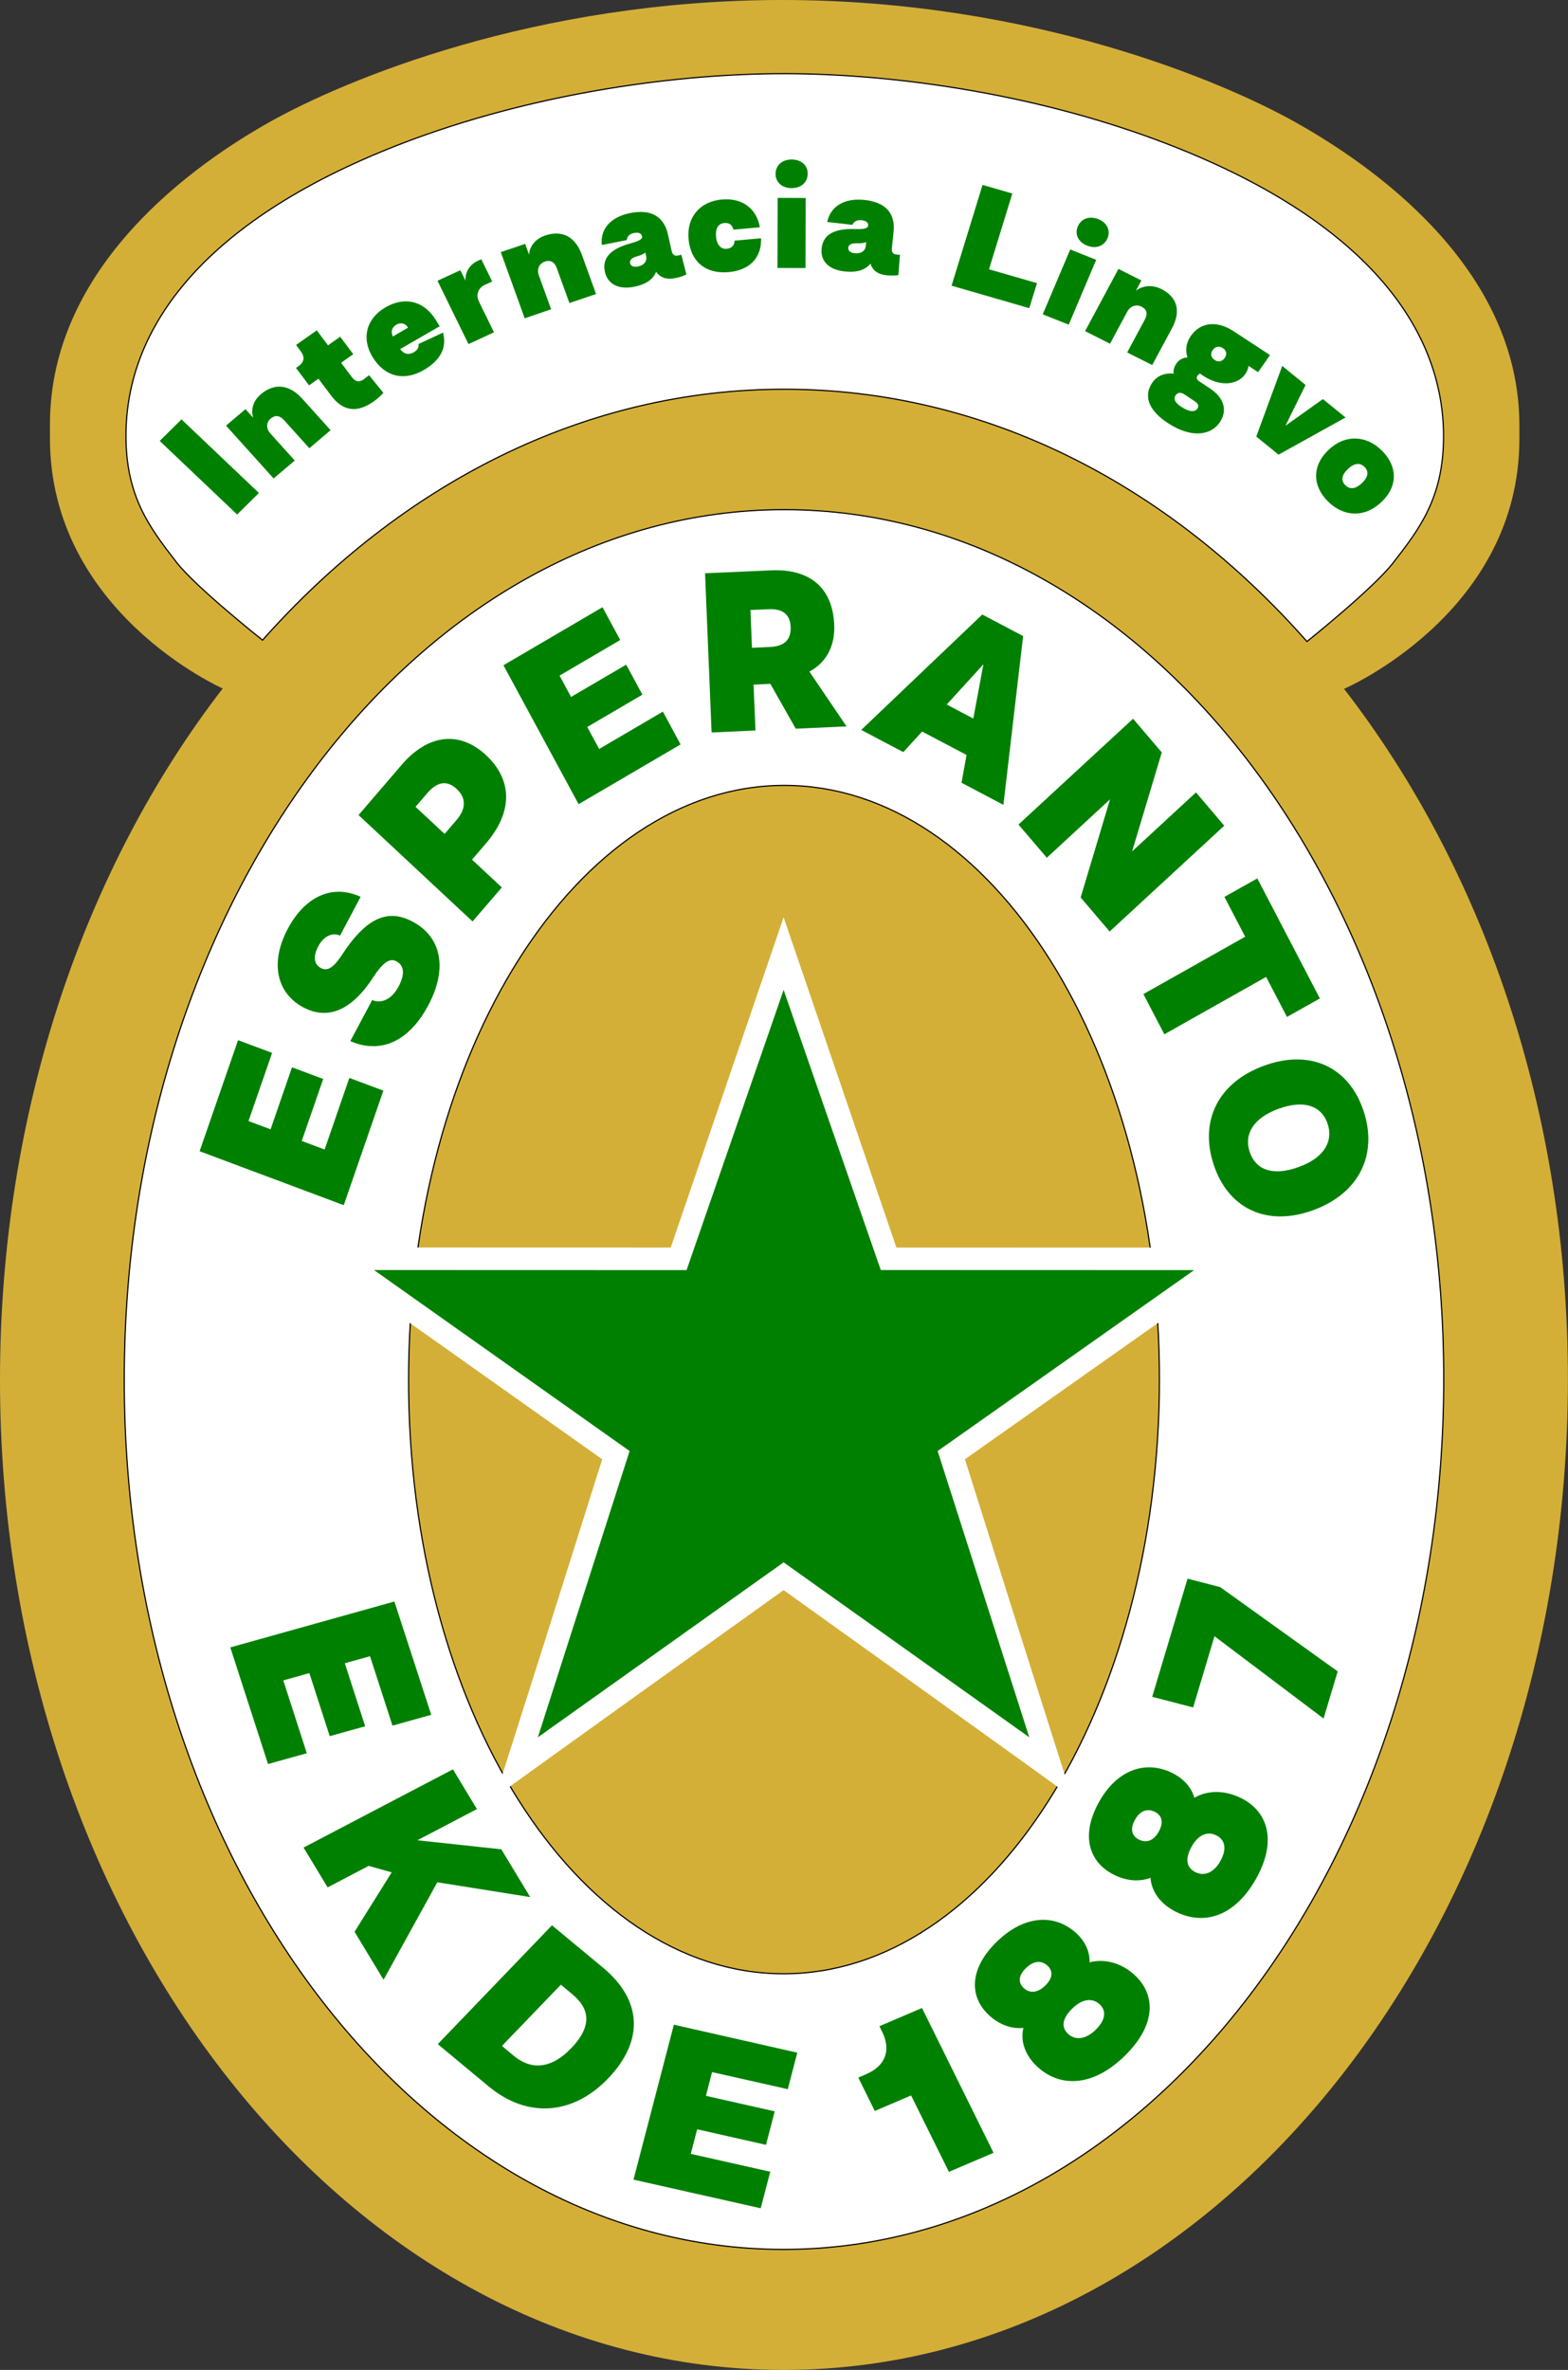
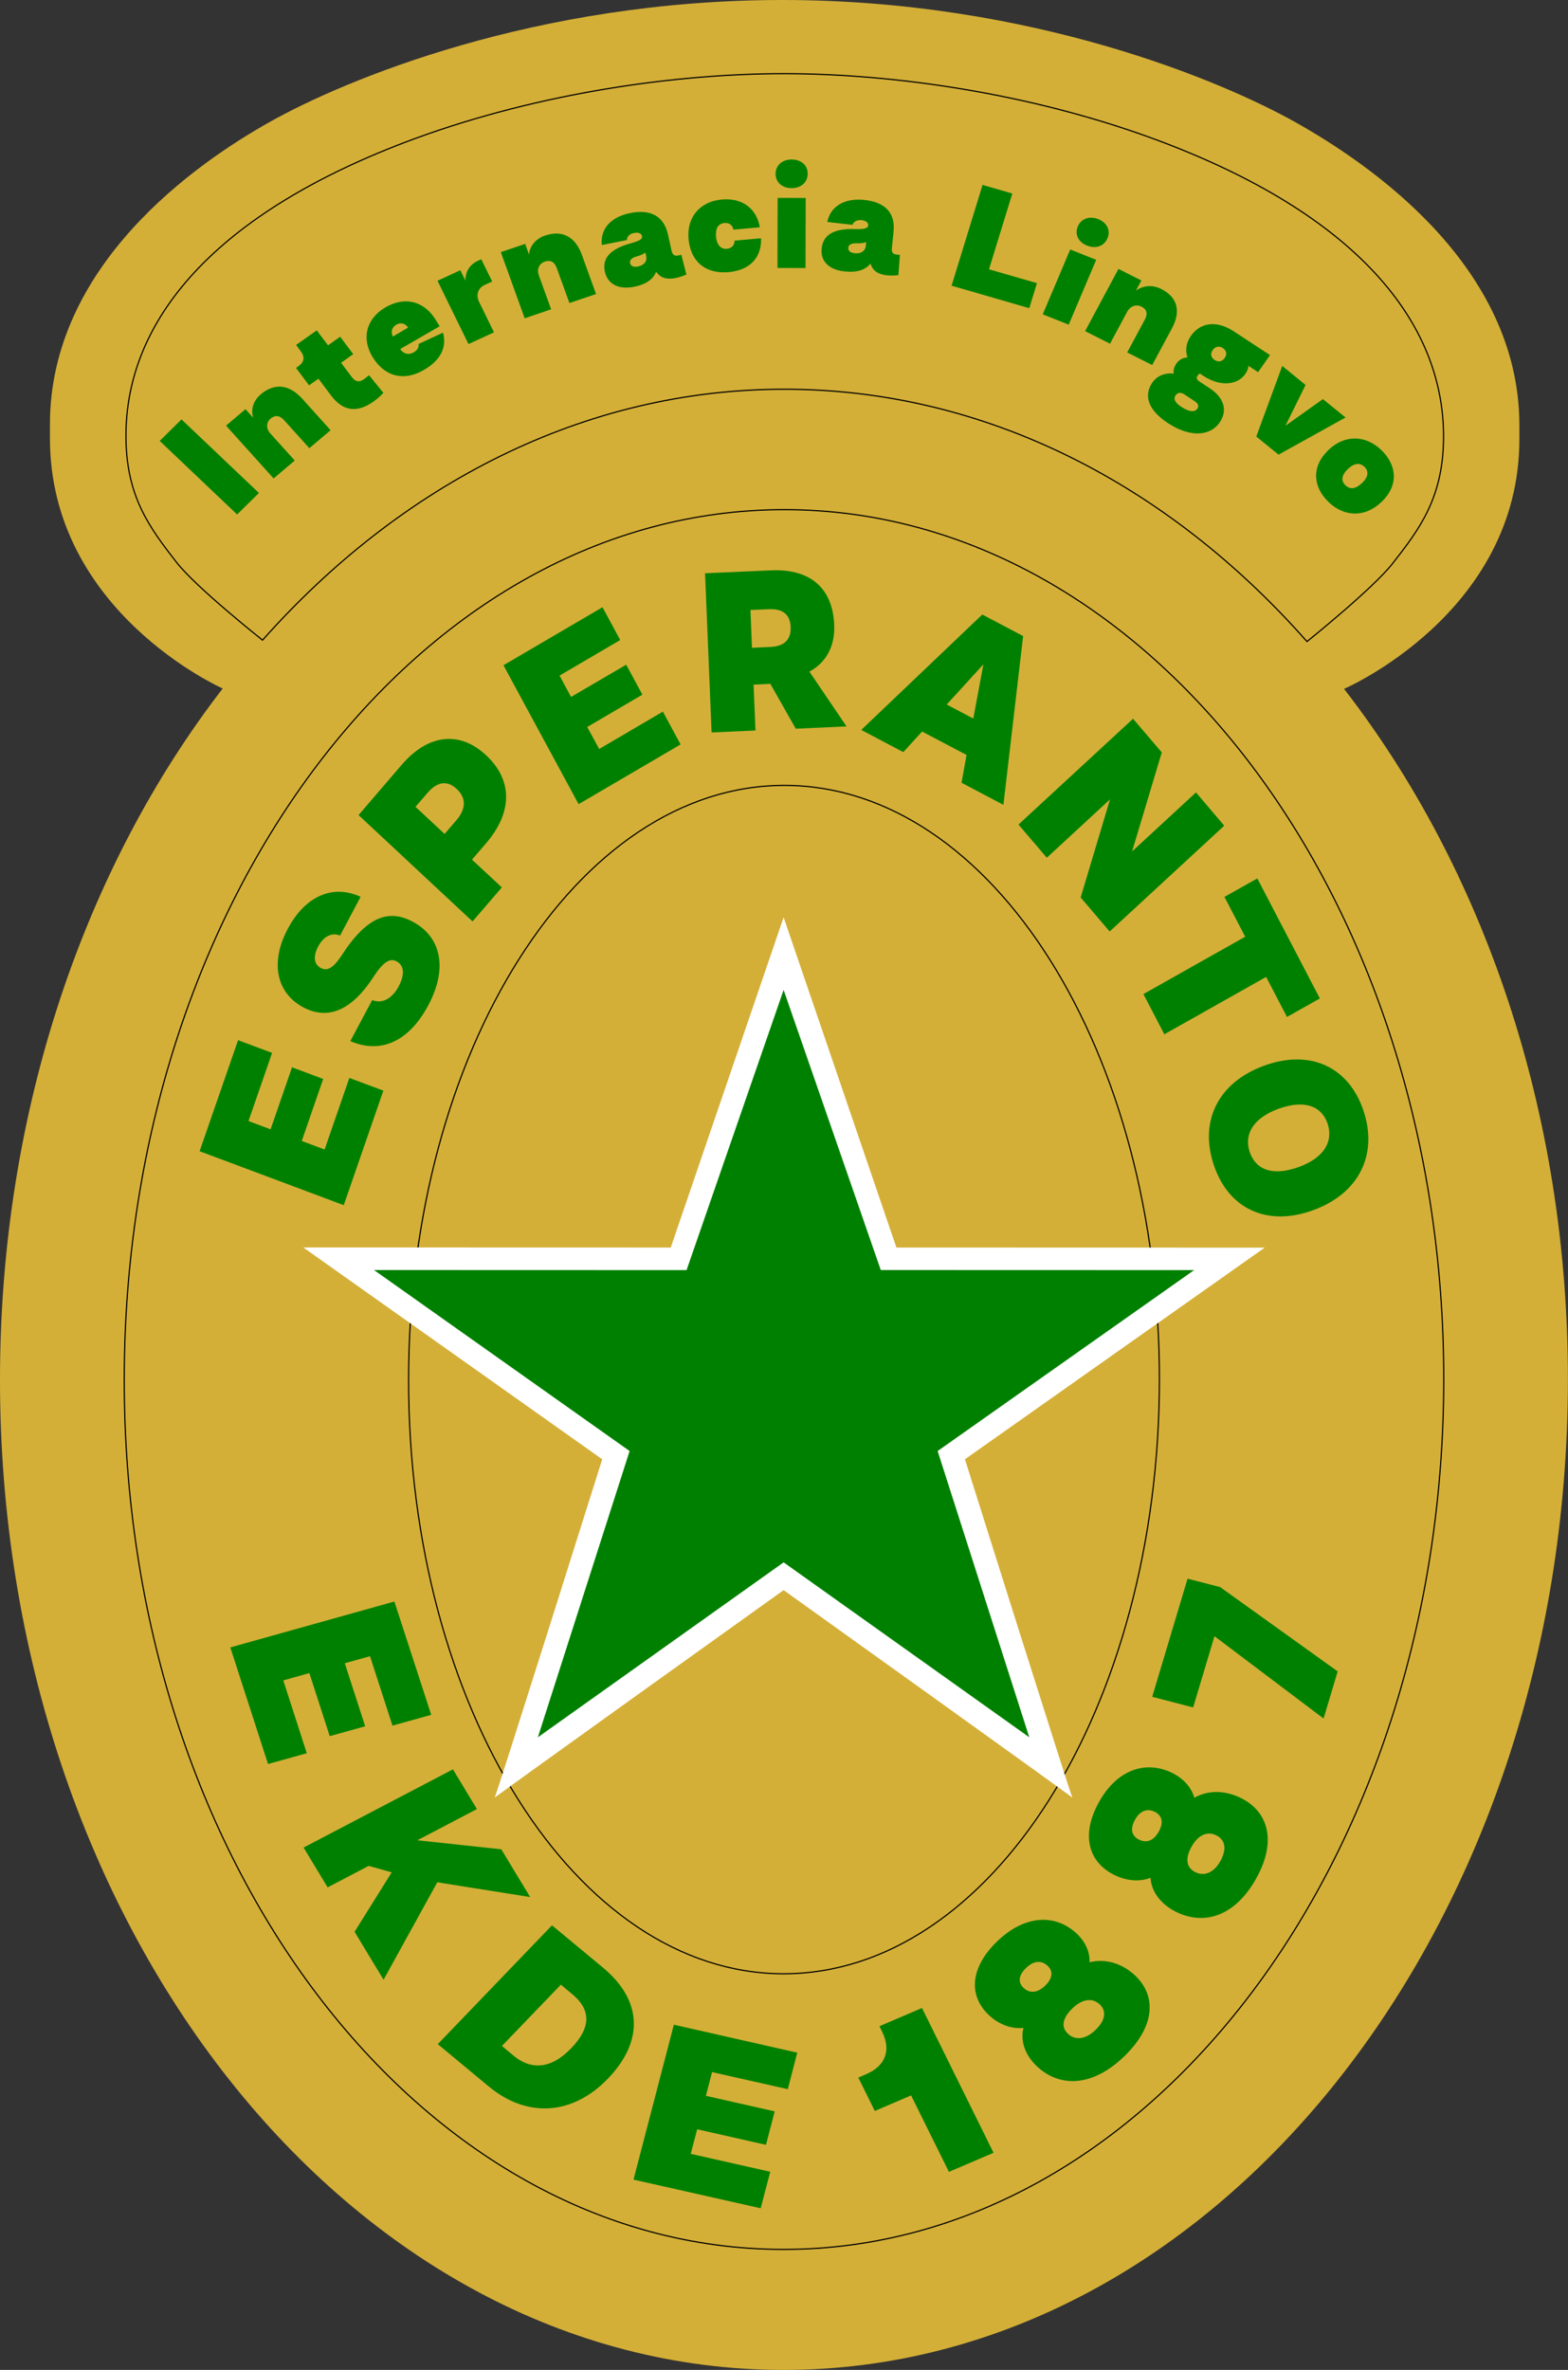
<svg xmlns="http://www.w3.org/2000/svg" version="1.1" id="Laag_1" x="0px" y="0px" viewBox="0 0 1654.4 2499.4" style="enable-background:new 0 0 1654.4 2499.4;" xml:space="preserve">
  <rect x="0" y="0" width="1654.4" height="2499.4" fill="#333333" stroke="none" />
  <style type="text/css">
	.st0{fill:#D4AF37;}
	.st1{fill:#FFFFFF;}
	.st2{fill:none;stroke:#000000;stroke-width:1.244;stroke-miterlimit:2.613;}
	.st3{fill:#D4AF37;stroke:#000000;stroke-width:1.244;stroke-miterlimit:2.613;}
	.st4{fill:#008000;}
</style>
  <path class="st0" d="M1418.1,726.5c0,0,185.3-79.7,185-263.8l0-13.8c0.2-168.2-157.4-275.6-235.6-319.6S1088,0.3,826.5,0  C564.9-0.2,363.5,84.4,285.2,128.3c-78.3,43.8-232.4,151-232.5,319.1v13.8C52,645.4,235,726.1,235,726.1  C89.8,914.1,0.2,1170.9,0,1454.2C-0.5,2031.1,369.4,2499,826.2,2499.4s827.6-466.9,828.1-1043.7  C1654.6,1171.1,1564.2,915,1418.1,726.5L1418.1,726.5z" />
-   <path class="st1" d="M828,537.5c-384.4-0.4-696.5,410.1-696.9,916.8c-0.5,506.6,310.8,917.7,695.2,918  c384.5,0.3,696.5-410.2,697-916.9C1523.8,948.8,1212.5,537.8,828,537.5L828,537.5z" />
  <path class="st2" d="M828,537.5c-384.4-0.4-696.5,410.1-696.9,916.8c-0.5,506.6,310.8,917.7,695.2,918  c384.5,0.3,696.5-410.2,697-916.9C1523.8,948.8,1212.5,537.8,828,537.5L828,537.5z" />
  <path class="st3" d="M827.8,828.3c-218.7-0.2-396.4,280.2-396.7,626.3c-0.3,346.1,176.8,626.8,395.5,627  c218.7,0.2,396.4-280.2,396.7-626.3C1223.6,1109.2,1046.6,828.5,827.8,828.3L827.8,828.3z" />
-   <path class="st1" d="M828.4,77.7c112.3,0.1,257.5,20.2,390.2,69.2c212.8,78.6,304.6,192.9,304.5,313.6  c-0.1,63.9-24.8,96.8-53.7,133.7c-20.9,26.7-90.4,82.4-90.4,82.4c-146.2-165.6-339-265.9-551-266.1c-211.5-0.2-404.6,99.9-551,264.6  c0,0-69.9-55.3-90.7-82c-28.8-37-53.5-69.9-53.4-133.8c0.1-120.8,92.1-234.9,305.1-313.2C571,97.4,716.2,77.5,828.4,77.7L828.4,77.7  z" />
  <path class="st2" d="M828.4,77.7c112.3,0.1,257.5,20.2,390.2,69.2c212.8,78.6,304.6,192.9,304.5,313.6  c-0.1,63.9-24.8,96.8-53.7,133.7c-20.9,26.7-90.4,82.4-90.4,82.4c-146.2-165.6-339-265.9-551-266.1c-211.5-0.2-404.6,99.9-551,264.6  c0,0-69.9-55.3-90.7-82c-28.8-37-53.5-69.9-53.4-133.8c0.1-120.8,92.1-234.9,305.1-313.2C571,97.4,716.2,77.5,828.4,77.7L828.4,77.7  z" />
  <g>
    <path class="st1" d="M826.8,1677c0,0,305.9,218.9,304.7,218.9c-1,0-113.4-356.9-113.4-356.9l316.3-223.2l-388.6-0.1l-119-348.3   l-119.1,348.3l-387.7-0.1L635.4,1539c0,0-112.4,356.9-113.5,356.9C520.8,1895.9,826.8,1676.9,826.8,1677L826.8,1677z" />
    <path class="st4" d="M826.8,1647.7l259.2,184.5l-96.7-301.9l270.6-190.8l-330.6-0.1L826.8,1044l-102.4,295.5l-329.8-0.1   l269.7,190.9l-96.8,301.9L826.8,1647.7L826.8,1647.7z" />
  </g>
  <g>
    <path class="st4" d="M416.1,1689L243,1737.4l39.8,123l40.9-11.4l-24.8-76.8l27.5-7.7l21.5,66.5l37.4-10.4l-21.5-66.5l26.6-7.4   l23.7,73.2l40.9-11.4L416.1,1689z M477.9,1866l-157.6,82.5l25.4,42l43.3-22.7l24.3,6.8l-39.2,62.7l30.6,50.6l56.7-102.8l98,15.6   l-30.5-50.4l-88.5-9.5l62.8-32.9L477.9,1866z M582.4,2030.5l-120.5,125.3l53.6,44.5c40.6,33.8,88.6,30.6,125.9-8.1   c37.6-39.1,37.1-81.9-5.3-117.2L582.4,2030.5z M591.8,2093.1l12.2,10.2c18.9,15.7,20.5,34.2-1.4,56.9c-21.4,22.2-42.5,23-60.8,7.7   l-12.2-10.2L591.8,2093.1z M711,2135.3l-42.6,163.4l134.2,30.2l10.1-38.5l-83.9-18.9l6.8-25.9l72.6,16.4l9.2-35.3l-72.6-16.4   l6.5-25l79.9,18l10-38.5L711,2135.3z M927.9,2136.9l2.8,5.7c9.7,19.6,3.6,36.2-16.8,44.9l-8.3,3.6l17.4,35.2l38.3-16.4l39.9,80.6   l47.1-20.1l-75.5-152.7L927.9,2136.9z M1095.8,2180.8c23.7,20.7,57.8,20.1,91.5-13.2c33.2-32.8,32.2-65.1,8.7-85.7   c-13.7-12-30.7-16.4-46.4-12.4c0.5-11.3-5-22.9-15-31.6c-22.6-19.8-54.5-18.1-83.4,10.4c-28.9,28.5-29,58.3-6.4,78.2   c10.2,8.9,22.8,13.5,35,12.2C1076.1,2153.8,1082.6,2169.3,1095.8,2180.8L1095.8,2180.8z M1131.1,2118.5   c10.4-10.3,20.9-11.8,28.7-5.1c7.6,6.6,7.2,16.5-3.6,27.1c-10.4,10.3-21.3,11.5-28.8,4.9   C1119.6,2138.6,1120.2,2129.3,1131.1,2118.5z M1082.3,2075.8c8.4-8.3,16.4-8.4,22.6-3c6.3,5.5,6.2,13.1-1.9,21.1   c-8.3,8.1-16.3,8.5-22.6,3C1074.3,2091.5,1074,2083.9,1082.3,2075.8z M1241.9,2016.8c29,13.8,61.5,4.3,83.9-36.4   c22.1-40.1,11.4-70.9-17.4-84.6c-16.8-8-34.4-7.8-48.3,0.2c-2.9-11-11.7-20.6-23.9-26.5c-27.7-13.2-57.8-3.3-77,31.6   c-19.2,34.9-10.3,63.6,17.4,76.7c12.4,5.9,25.9,7,37.3,2.6C1214.9,1995.9,1225.8,2009.2,1241.9,2016.8L1241.9,2016.8z    M1257.1,1947.8c6.9-12.6,16.6-16.8,26-12.3c9.2,4.4,11.8,13.9,4.7,26.9c-6.9,12.6-17,16.6-26.2,12.2   C1252.1,1970.1,1249.9,1960.9,1257.1,1947.8L1257.1,1947.8z M1197.4,1919.4c5.6-10.2,13.3-12.3,20.8-8.7c7.7,3.7,9.9,11,4.5,20.8   c-5.5,10-13,12.4-20.8,8.7C1194.5,1936.6,1191.9,1929.4,1197.4,1919.4z M1215.7,1789.5l43.2,11.2l22.5-75.1l115.1,86.8l14.9-49.7   l-124-88.9l-34.4-8.9L1215.7,1789.5z" />
    <path class="st4" d="M210.6,1214.1l152.1,56.9l41.8-120.8l-35.9-13.4l-26.1,75.5l-24.1-9l22.6-65.4l-32.9-12.3l-22.6,65.4   l-23.3-8.7l24.9-71.9l-35.9-13.4L210.6,1214.1z M380.5,945.8c-28.9-13.3-58.1-1.5-76.9,33.8c-18.6,34.9-12,66.4,14.5,81.7   c25.3,14.6,51.4,7.1,76.2-31.4c10.6-16.2,17.7-19.8,24.5-15.8c7.7,4.5,8.5,13.6,1.7,26.4c-6.9,12.9-17.5,18.4-27.8,14.2l-23.1,43.3   c31.5,13.6,61.5,1.2,82.3-37.8c21-39.4,12.9-71.3-14.4-87c-25.8-14.9-49.5-8.3-77.1,34.5c-9.1,13.7-15.5,16.9-22.4,12.9   c-6.4-3.7-8.1-11.6-2.2-22.6c5.9-11,14.8-14.8,23-11.3L380.5,945.8z M378.3,859.6l120.3,112.2l30.9-35.9l-31.5-29.3l14.8-17.2   c27.6-32,28.9-66.1,0-93c-27.8-25.9-61-22.3-88.9,10.1L378.3,859.6z M438.4,850.9l12.7-14.7c10.2-11.9,20.7-13.6,30.9-4   c9.9,9.3,9.9,20.7-0.3,32.6l-12.6,14.7L438.4,850.9z M531.2,701.6l79.3,146.5l107.6-63l-18.7-34.6l-67.2,39.4l-12.6-23.2l58.2-34.1   l-17.1-31.6L602.5,735l-12.1-22.5l64-37.5l-18.7-34.6L531.2,701.6z M743.9,604.6l6.9,167.9l46.3-2.1l-2-48.4l17.7-0.8l26.8,47.3   l53.6-2.4L854,708.3c17.1-9.1,27.2-26.3,26.2-49.2c-1.5-37.4-23.8-59.5-66.7-57.6L743.9,604.6z M791.8,643.3l19.2-0.8   c14.6-0.7,22.7,5.3,23.2,18.7c0.6,13.4-6.7,20.5-21.6,21.1l-19.2,0.9L791.8,643.3z M1036.4,648.1L908.7,769.8l44.4,23.4l19.8-21.7   l46.9,24.7l-5.3,29.3l44.2,23.3l20.8-178L1036.4,648.1z M1037.6,700.6l-10.7,57.2L998.9,743L1037.6,700.6z M1261.9,835.7   l-67.4,62.2l31.3-104.4l-30.3-35.5l-120.9,111.6l29.9,35l66.7-61.6l-31,103.5l30.6,35.9l120.9-111.6L1261.9,835.7z M1326.6,926.4   l-34.7,19.5l21.9,42l-107.4,60.5l22.1,42.4l107.4-60.5l22,42.2l34.7-19.5L1326.6,926.4z M1438.7,1171.6   c-15.3-46-55.7-65.4-104.4-47.9c-48.9,17.6-69.1,58.3-53.7,104.7c15.3,46.2,55.8,65.6,104.4,48.1   C1433.7,1259,1454.1,1218,1438.7,1171.6L1438.7,1171.6z M1400.8,1185.2c6,18.2-3.2,35.8-30.9,45.7c-27.9,10-45.3,2.3-51.4-16.2   c-5.9-17.8,3-35.5,30.9-45.5C1377.2,1159.3,1394.7,1167,1400.8,1185.2z" />
-     <path class="st4" d="M168.5,465l81.7,77.6l23-22.7l-81.7-77.6L168.5,465z M238.5,448.9l50.2,55.7l22.3-18.9l-25.8-28.6   c-4.6-5.1-4.4-11.6,0.3-15.6c4.7-4,9.6-3.5,14.3,1.7l26.6,29.5l22.4-19l-29.6-32.9c-13.9-15.5-29.5-17.2-44-5   c-7.6,6.4-11,15.7-8,24.8l-8.2-9.1L238.5,448.9z M312.3,388l13.8,18.4l9.9-7l13.3,17.7c12,16,26.7,19.2,44.8,6.4   c3.8-2.7,7.7-6.1,10.4-9.2l-15.1-18.6c-1.7,1.4-3.5,2.8-5.4,4.2c-4.9,3.5-9,2.9-12.9-2.4l-11.2-14.9l12.8-9.1l-13.8-18.4l-12.8,9.1   l-11.9-15.8l-21.8,15.4l4.8,6.5c4.7,6.2,3.9,11.5-2.3,15.9L312.3,388L312.3,388z M463.9,344.1l-4.1-6.7   c-11.9-19.3-31.9-25.5-53-13.3c-20.7,12-25.6,33.1-13.6,52.6c12.8,20.8,33.2,25.6,54,13.5c16.9-9.8,24.7-23.1,20.2-39.4l-25.8,12   c0.5,3.1-0.9,6.4-5.1,8.8c-5.2,3-10.8,1.8-14.2-3.5L463.9,344.1z M414.5,354.9c-2.3-4.7-1.3-9.6,3.7-12.5c4.8-2.8,9.6-1.2,12.4,3.1   L414.5,354.9z M461.6,296.1l32.7,66.8l26.9-12.4l-15.8-32.3c-3.5-7.1-1.1-14.4,6-17.7l7.9-3.6l-11.5-23.5l-3.5,1.6   c-8.5,3.9-13.5,11.4-13.2,21l-5.4-11L461.6,296.1z M528.4,265.9l25.2,69.8l27.9-9.5l-13-35.9c-2.3-6.4,0.4-12.4,6.3-14.4   c5.9-2,10.3,0.3,12.6,6.7l13.4,37l28.1-9.5l-14.9-41.2c-7-19.4-20.8-26.6-38.9-20.5c-9.5,3.2-16.2,10.7-16.9,20.2l-4.1-11.4   L528.4,265.9z M661.3,253.2c0.3-3.7,2.8-6.5,7.4-7.4c5.2-1.1,8.1,0.4,8.7,3.3c0.7,2.9-2.6,4.9-11.2,7.3   c-23.6,6.3-30.9,16.7-28,30.2c3,13.4,14.9,19.1,31.1,15.8c13-2.7,19.9-8.1,23-15.8c4.4,6.6,11.6,8.5,20.7,6.6   c3.8-0.8,7.6-2.1,11.2-3.7l-5.3-20.8l-3.7,0.8c-3.3,0.7-5.6-0.8-6.5-4.6l-3.9-17.5c-4.2-19.1-17.9-27.3-40.4-22.6   c-19.7,4.1-31.3,16.4-29.4,33.6L661.3,253.2L661.3,253.2z M681.8,270.3c1.1,5.1-2,9.3-8.4,10.7c-4.9,1-7.9-0.3-8.6-3.5   c-0.6-2.9,1.3-5.6,7.2-7.1c4.3-1.2,7.2-2.6,8.9-4.1L681.8,270.3L681.8,270.3z M801.7,239.7c-3.1-18.7-17.5-31.3-40-29.3   c-23.7,2.1-37.3,19.2-35.2,41.7c2.2,23.6,17.6,37,42.2,34.9c22.9-2,35-15.7,34.3-35.7l-28,2.5c0,5-3.1,8.1-8.2,8.6   c-5.9,0.5-10.5-3.7-11.3-12.8c-0.8-8.5,2.2-13.9,8.9-14.4c5.3-0.5,8.5,2.5,9.4,7L801.7,239.7z M820.5,208.7l-0.2,73.9l29.6,0.1   l0.2-73.9L820.5,208.7L820.5,208.7z M835.3,168.2c-10.1,0-16.9,6.2-17,15.1c0,8.9,6.8,15.1,16.9,15.1c10.2,0,16.9-6.2,17-15.1   C852.3,174.5,845.6,168.3,835.3,168.2z M899.4,237.1c1.4-3.4,4.7-5.3,9.4-4.9c5.3,0.5,7.5,2.8,7.2,5.7c-0.3,2.9-4.1,3.9-13,3.7   c-24.4-1-34.7,6.8-36.1,20.5c-1.4,13.7,8.1,22.6,24.7,24.2c13.2,1.3,21.5-1.8,26.9-8.3c2.1,7.6,8.3,11.5,17.6,12.4   c4.1,0.4,8.3,0.2,11.8-0.2l1.6-21.4l-3.8-0.4c-3.4-0.3-5.1-2.4-4.7-6.3l1.8-17.8c2-19.4-8.5-31.3-31.4-33.5   c-20-1.9-35,6.3-38.6,23.3L899.4,237.1z M913.5,259.4c-0.5,5.1-4.8,8.3-11.4,7.7c-5-0.5-7.4-2.6-7.1-5.9c0.3-2.9,3-4.9,9.1-4.6   c4.4,0.1,7.7-0.3,9.8-1.3L913.5,259.4z M1036.7,195L1004,301.3l82,23.7l8.1-26.4l-50.6-14.6l24.6-79.9L1036.7,195z M1129.2,263.1   l-29,68.4l27.4,10.9l29-68.4L1129.2,263.1z M1158.8,231.1c-9.3-3.7-18.1-0.5-21.6,7.7c-3.5,8.2,0.4,16.5,9.7,20.2   c9.5,3.8,18.1,0.5,21.6-7.7C1172,243.1,1168.2,234.9,1158.8,231.1z M1180.1,283.6l-35.2,65.6l26.3,13.3l18.1-33.7   c3.2-6,9.5-8.2,15.1-5.4c5.6,2.8,6.8,7.4,3.6,13.5l-18.7,34.8l26.4,13.3l20.8-38.7c9.8-18.2,5.8-32.9-11.2-41.5   c-8.9-4.5-19.1-4.1-26.8,1.8l5.8-10.8L1180.1,283.6z M1340,374.5l-38.3-25.1c-19.2-12.6-36-8.4-45.1,4.7c-5,7.1-6.3,15.1-3.7,22.9   c-4.7,0.1-9,2.5-11.6,6.3c-2.3,3.3-3.6,6.9-2.9,10.8c-9.1-1.2-17.6,2.2-22.5,9.3c-9.4,13.5-4.9,28.9,16.5,42.9   c24.8,16.2,45.1,12.7,54.3-0.5c8.9-12.7,5-26.4-10.7-36.6l-10.4-6.8c-2.9-1.9-3.7-3.9-2-6.3c0.6-0.9,1.5-1.7,2.6-2.1   c1.1,0.9,2.3,1.7,3.6,2.5c18.5,12.1,36.4,9,44-1.9c2-2.9,3.5-6.3,3.4-8.8l10.2,6.7L1340,374.5L1340,374.5z M1261,423.5   c3.3,2.2,4.1,5,2.4,7.4c-2.7,3.9-8.2,3.9-17.1-1.9c-6.7-4.4-8.4-8.5-6-12c2-2.9,5.4-3.6,9-1.3L1261,423.5L1261,423.5z    M1290.2,367.1c4.3,2.8,4.4,6.8,2,10.4c-2.7,3.9-6.8,4.7-10.7,2.1c-4-2.6-4.6-6.6-2-10.4C1282.1,365.5,1286.2,364.5,1290.2,367.1   L1290.2,367.1z M1352.9,385.9l-27.4,74.5l23.5,19.1l70.7-39.2l-23.9-19.4l-39.5,28.1l21.2-43L1352.9,385.9z M1457.8,475   c-16.4-16.1-38.7-17.2-56.2-0.4c-17.9,17.2-16.6,38.4-0.2,54.5c16.3,16,38.5,17.3,56.2,0.3C1475.6,512.4,1474.3,491.1,1457.8,475z    M1439.7,492.4c4.8,4.7,3.9,10.8-2.6,17c-6.6,6.3-12.7,7.2-17.6,2.3c-5-4.8-3.9-10.8,2.6-17   C1428.7,488.4,1434.8,487.6,1439.7,492.4z" />
+     <path class="st4" d="M168.5,465l81.7,77.6l23-22.7l-81.7-77.6L168.5,465z M238.5,448.9l50.2,55.7l22.3-18.9l-25.8-28.6   c-4.6-5.1-4.4-11.6,0.3-15.6c4.7-4,9.6-3.5,14.3,1.7l26.6,29.5l22.4-19l-29.6-32.9c-13.9-15.5-29.5-17.2-44-5   c-7.6,6.4-11,15.7-8,24.8l-8.2-9.1L238.5,448.9z M312.3,388l13.8,18.4l9.9-7l13.3,17.7c12,16,26.7,19.2,44.8,6.4   c3.8-2.7,7.7-6.1,10.4-9.2l-15.1-18.6c-1.7,1.4-3.5,2.8-5.4,4.2c-4.9,3.5-9,2.9-12.9-2.4l-11.2-14.9l12.8-9.1l-13.8-18.4l-12.8,9.1   l-11.9-15.8l-21.8,15.4l4.8,6.5c4.7,6.2,3.9,11.5-2.3,15.9L312.3,388L312.3,388z M463.9,344.1l-4.1-6.7   c-11.9-19.3-31.9-25.5-53-13.3c-20.7,12-25.6,33.1-13.6,52.6c12.8,20.8,33.2,25.6,54,13.5c16.9-9.8,24.7-23.1,20.2-39.4l-25.8,12   c0.5,3.1-0.9,6.4-5.1,8.8c-5.2,3-10.8,1.8-14.2-3.5L463.9,344.1z M414.5,354.9c-2.3-4.7-1.3-9.6,3.7-12.5c4.8-2.8,9.6-1.2,12.4,3.1   L414.5,354.9z M461.6,296.1l32.7,66.8l26.9-12.4l-15.8-32.3c-3.5-7.1-1.1-14.4,6-17.7l7.9-3.6l-11.5-23.5l-3.5,1.6   c-8.5,3.9-13.5,11.4-13.2,21l-5.4-11L461.6,296.1z M528.4,265.9l25.2,69.8l27.9-9.5l-13-35.9c-2.3-6.4,0.4-12.4,6.3-14.4   c5.9-2,10.3,0.3,12.6,6.7l13.4,37l28.1-9.5l-14.9-41.2c-7-19.4-20.8-26.6-38.9-20.5c-9.5,3.2-16.2,10.7-16.9,20.2l-4.1-11.4   L528.4,265.9z M661.3,253.2c0.3-3.7,2.8-6.5,7.4-7.4c5.2-1.1,8.1,0.4,8.7,3.3c0.7,2.9-2.6,4.9-11.2,7.3   c-23.6,6.3-30.9,16.7-28,30.2c3,13.4,14.9,19.1,31.1,15.8c13-2.7,19.9-8.1,23-15.8c4.4,6.6,11.6,8.5,20.7,6.6   c3.8-0.8,7.6-2.1,11.2-3.7l-5.3-20.8l-3.7,0.8c-3.3,0.7-5.6-0.8-6.5-4.6l-3.9-17.5c-4.2-19.1-17.9-27.3-40.4-22.6   c-19.7,4.1-31.3,16.4-29.4,33.6L661.3,253.2L661.3,253.2z M681.8,270.3c1.1,5.1-2,9.3-8.4,10.7c-4.9,1-7.9-0.3-8.6-3.5   c-0.6-2.9,1.3-5.6,7.2-7.1c4.3-1.2,7.2-2.6,8.9-4.1L681.8,270.3L681.8,270.3z M801.7,239.7c-3.1-18.7-17.5-31.3-40-29.3   c-23.7,2.1-37.3,19.2-35.2,41.7c2.2,23.6,17.6,37,42.2,34.9c22.9-2,35-15.7,34.3-35.7l-28,2.5c0,5-3.1,8.1-8.2,8.6   c-5.9,0.5-10.5-3.7-11.3-12.8c-0.8-8.5,2.2-13.9,8.9-14.4c5.3-0.5,8.5,2.5,9.4,7L801.7,239.7z M820.5,208.7l-0.2,73.9l29.6,0.1   l0.2-73.9L820.5,208.7L820.5,208.7z M835.3,168.2c-10.1,0-16.9,6.2-17,15.1c0,8.9,6.8,15.1,16.9,15.1c10.2,0,16.9-6.2,17-15.1   C852.3,174.5,845.6,168.3,835.3,168.2z M899.4,237.1c1.4-3.4,4.7-5.3,9.4-4.9c5.3,0.5,7.5,2.8,7.2,5.7c-0.3,2.9-4.1,3.9-13,3.7   c-24.4-1-34.7,6.8-36.1,20.5c-1.4,13.7,8.1,22.6,24.7,24.2c13.2,1.3,21.5-1.8,26.9-8.3c2.1,7.6,8.3,11.5,17.6,12.4   c4.1,0.4,8.3,0.2,11.8-0.2l1.6-21.4l-3.8-0.4c-3.4-0.3-5.1-2.4-4.7-6.3l1.8-17.8c2-19.4-8.5-31.3-31.4-33.5   c-20-1.9-35,6.3-38.6,23.3L899.4,237.1z M913.5,259.4c-0.5,5.1-4.8,8.3-11.4,7.7c-5-0.5-7.4-2.6-7.1-5.9c0.3-2.9,3-4.9,9.1-4.6   c4.4,0.1,7.7-0.3,9.8-1.3L913.5,259.4z M1036.7,195L1004,301.3l82,23.7l8.1-26.4l-50.6-14.6l24.6-79.9L1036.7,195z M1129.2,263.1   l-29,68.4l27.4,10.9l29-68.4L1129.2,263.1z M1158.8,231.1c-9.3-3.7-18.1-0.5-21.6,7.7c-3.5,8.2,0.4,16.5,9.7,20.2   c9.5,3.8,18.1,0.5,21.6-7.7C1172,243.1,1168.2,234.9,1158.8,231.1z M1180.1,283.6l-35.2,65.6l26.3,13.3l18.1-33.7   c3.2-6,9.5-8.2,15.1-5.4c5.6,2.8,6.8,7.4,3.6,13.5l-18.7,34.8l26.4,13.3l20.8-38.7c9.8-18.2,5.8-32.9-11.2-41.5   c-8.9-4.5-19.1-4.1-26.8,1.8l5.8-10.8L1180.1,283.6z M1340,374.5l-38.3-25.1c-19.2-12.6-36-8.4-45.1,4.7c-5,7.1-6.3,15.1-3.7,22.9   c-4.7,0.1-9,2.5-11.6,6.3c-2.3,3.3-3.6,6.9-2.9,10.8c-9.1-1.2-17.6,2.2-22.5,9.3c-9.4,13.5-4.9,28.9,16.5,42.9   c24.8,16.2,45.1,12.7,54.3-0.5c8.9-12.7,5-26.4-10.7-36.6l-10.4-6.8c-2.9-1.9-3.7-3.9-2-6.3c0.6-0.9,1.5-1.7,2.6-2.1   c1.1,0.9,2.3,1.7,3.6,2.5c18.5,12.1,36.4,9,44-1.9c2-2.9,3.5-6.3,3.4-8.8l10.2,6.7L1340,374.5L1340,374.5z M1261,423.5   c3.3,2.2,4.1,5,2.4,7.4c-2.7,3.9-8.2,3.9-17.1-1.9c-6.7-4.4-8.4-8.5-6-12c2-2.9,5.4-3.6,9-1.3L1261,423.5L1261,423.5z    M1290.2,367.1c4.3,2.8,4.4,6.8,2,10.4c-2.7,3.9-6.8,4.7-10.7,2.1c-4-2.6-4.6-6.6-2-10.4C1282.1,365.5,1286.2,364.5,1290.2,367.1   L1290.2,367.1z M1352.9,385.9l-27.4,74.5l23.5,19.1l70.7-39.2l-23.9-19.4l-39.5,28.1l21.2-43z M1457.8,475   c-16.4-16.1-38.7-17.2-56.2-0.4c-17.9,17.2-16.6,38.4-0.2,54.5c16.3,16,38.5,17.3,56.2,0.3C1475.6,512.4,1474.3,491.1,1457.8,475z    M1439.7,492.4c4.8,4.7,3.9,10.8-2.6,17c-6.6,6.3-12.7,7.2-17.6,2.3c-5-4.8-3.9-10.8,2.6-17   C1428.7,488.4,1434.8,487.6,1439.7,492.4z" />
  </g>
</svg>